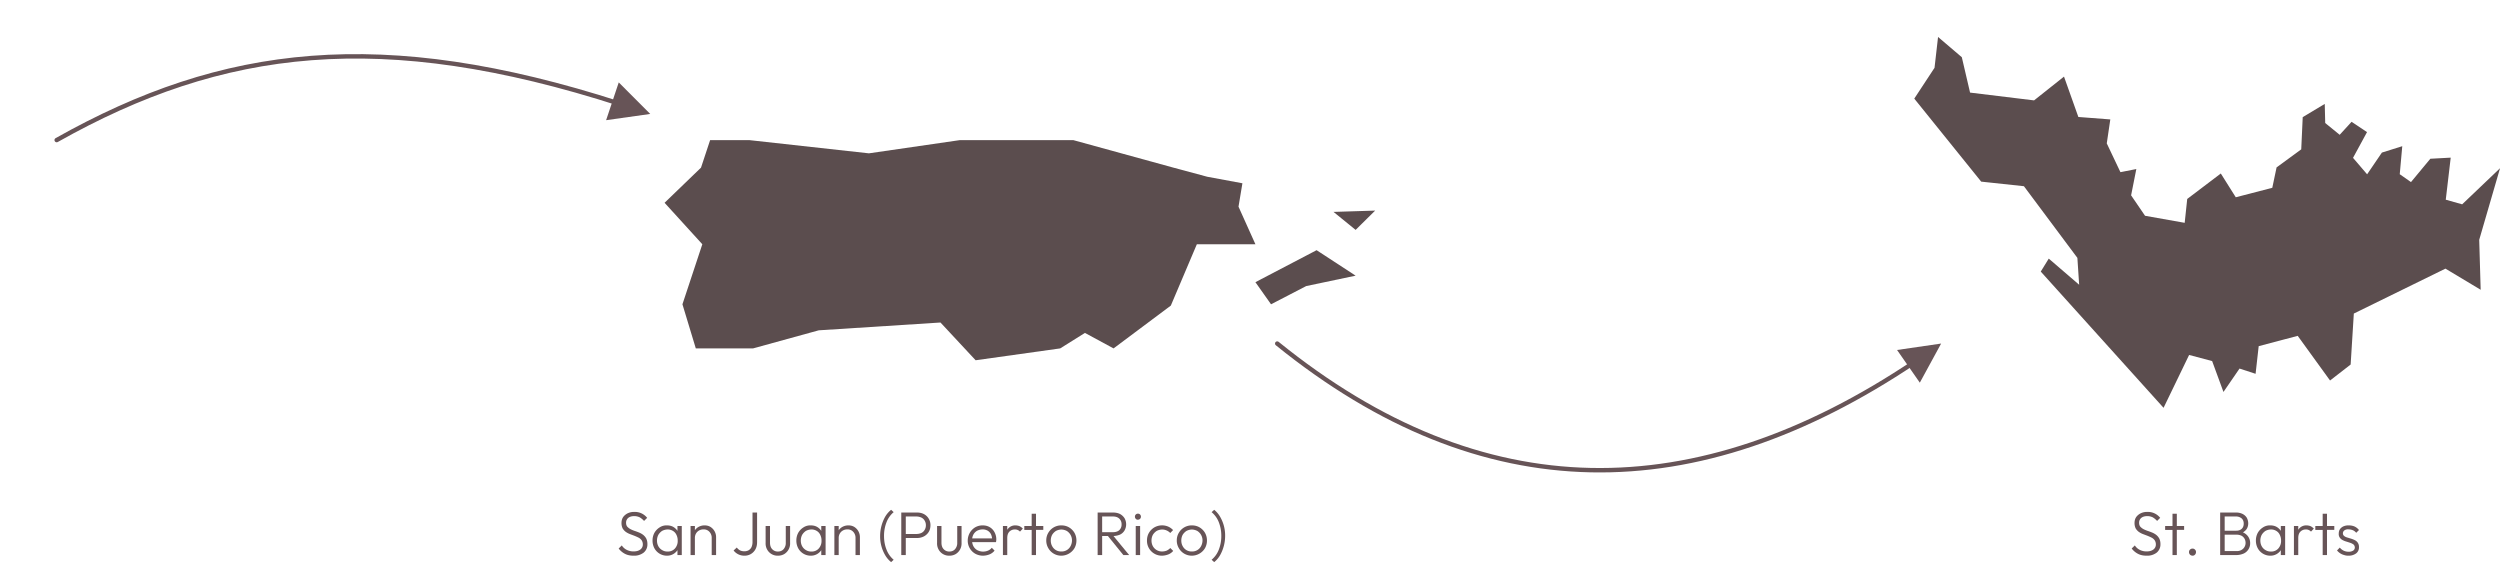
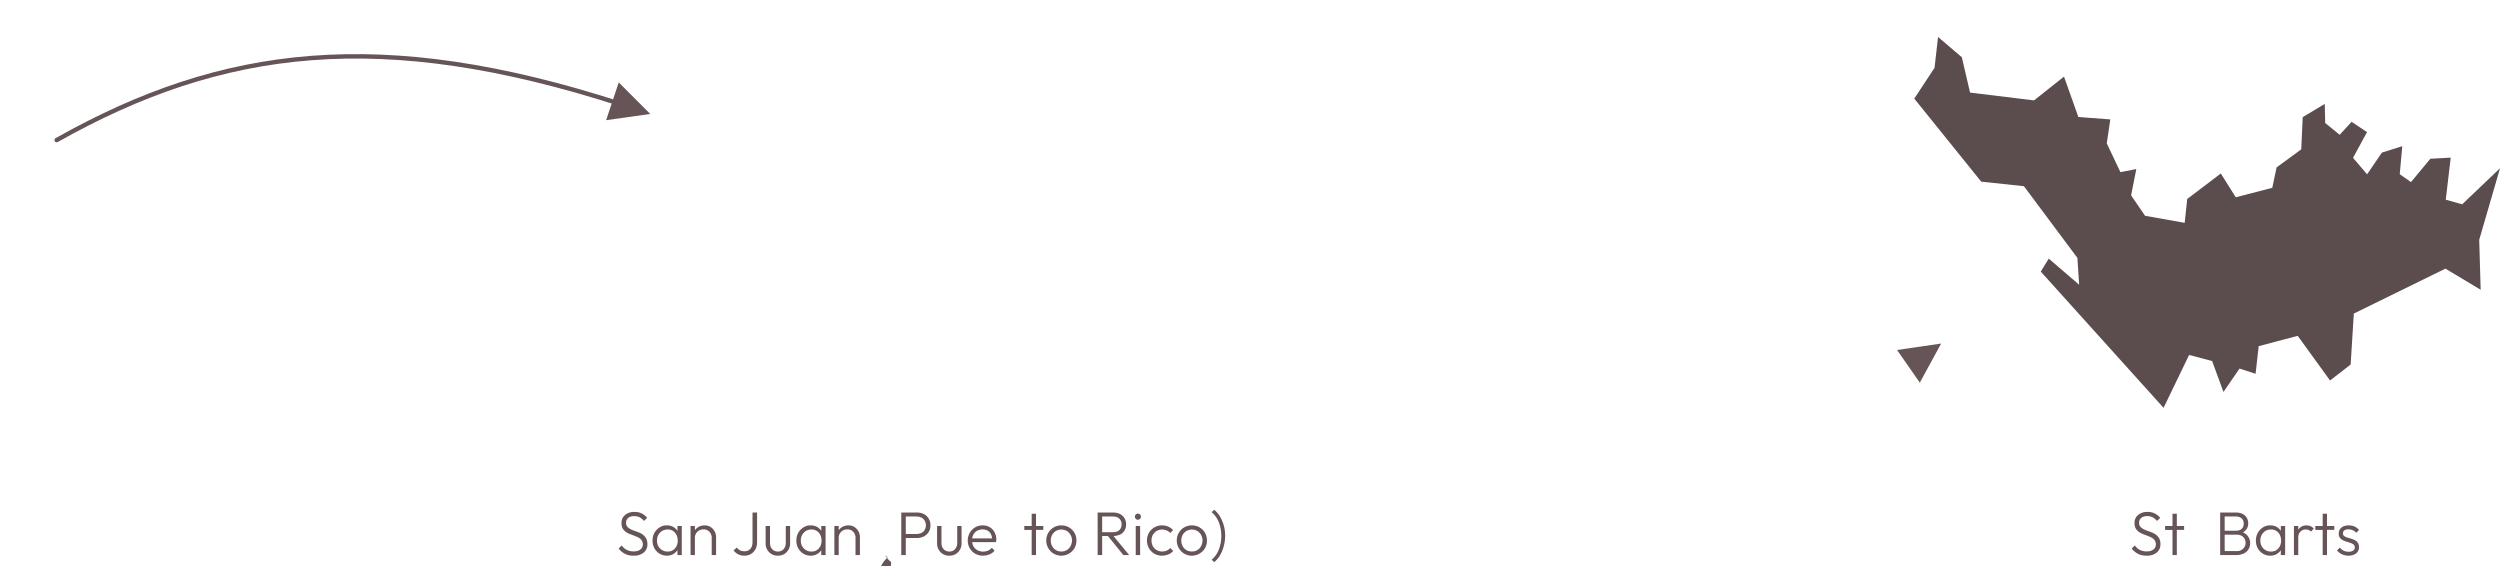
<svg xmlns="http://www.w3.org/2000/svg" xml:space="preserve" style="fill-rule:evenodd;clip-rule:evenodd;stroke-linecap:round;stroke-linejoin:round;stroke-miterlimit:1.5" viewBox="0 0 543 123">
  <path d="m1366.96 507.374 4.75 20.38 36.87 4.488 17.25-13.703 8.27 23.261 18.41 1.413-2.04 13.804 7.87 16.574 9.16-1.795-3.01 15.16 8.03 11.768 22.84 4.06 1.46-13.755 19.35-14.665 8.62 13.702 21.04-5.459 2.47-11.755 14.21-10.399.85-18.569 12.69-7.612.27 11.009 8.34 6.789 6.85-7.492 8.9 5.934-8.07 14.832 8.12 9.484 8.51-12.512 11.74-3.684-1.45 16.15 6.47 4.531 11.15-13.445 11.74-.639-2.85 24.228 9.45 2.669 21.82-20.807-12 41.244.84 28.79-20.3-12.18-52.78 25.883-1.83 29.359-11.87 9.21-18.63-25.733-22.48 5.941-1.79 15.928-9.25-3.023-9.26 13.485-6.52-17.797-13.27-3.518-14.72 30.45-70.75-78.492 4.61-7.468 17.51 15.057-1.02-15.483-30.8-41.29-24.62-2.639-38.55-47.816 11.67-17.763 2.03-17.762z" style="fill:#5b4d4e" transform="translate(-89.238 -178.852)scale(.377)" />
-   <path d="M1.699 1.284 2.124 0h1.82l5.583.617L13.775 0h5.28l4.672 1.284 1.578.425 1.639.304-.182 1.092.788 1.751h-2.73l-1.214 2.861-2.67 1.996-1.335-.722-1.153.722-3.944.553-1.639-1.76-5.676.364-3.062.843H1.456L.833 7.656l.927-2.8L0 2.923zM27.55 6.625l2.853-1.492 1.82 1.188-2.306.486-1.638.849zm3.642-3.277 1.942-.061-.911.9z" style="fill:#5b4d4e" transform="matrix(4.658 0 0 4.658 144.346 30.43)" />
  <path d="M.278.01Q.197.01.14-.02a.3.3 0 0 1-.102-.086l.051-.05a.2.2 0 0 0 .082.073.24.24 0 0 0 .11.024q.066 0 .107-.03a.1.1 0 0 0 .041-.083.12.12 0 0 0-.019-.067.14.14 0 0 0-.05-.043 1 1 0 0 0-.067-.03L.219-.34a.3.3 0 0 1-.067-.036.2.2 0 0 1-.05-.056.2.2 0 0 1-.018-.087q0-.055.027-.096a.2.2 0 0 1 .074-.061.24.24 0 0 1 .107-.022.253.253 0 0 1 .207.096l-.05.05a.3.3 0 0 0-.07-.058.2.2 0 0 0-.089-.02q-.06 0-.096.028a.1.1 0 0 0-.036.078q0 .039.018.063a.2.2 0 0 0 .05.04q.03.016.067.029.037.012.074.027t.067.038a.2.2 0 0 1 .05.059.2.2 0 0 1 .019.09.17.17 0 0 1-.061.139.25.25 0 0 1-.164.049" style="fill:#675457;fill-rule:nonzero" transform="matrix(13.429 0 0 13.429 462.492 120.56)" />
  <path d="M.144 0v-.668h.07V0zM.025-.407V-.47h.307v.063z" style="fill:#675457;fill-rule:nonzero" transform="matrix(13.429 0 0 13.429 469.932 120.56)" />
-   <path d="M.145.01a.06.06 0 0 1-.041-.017.06.06 0 0 1-.016-.041q0-.024.016-.04a.06.06 0 0 1 .041-.017q.024 0 .04.017a.05.05 0 0 1 .016.04q0 .024-.016.041a.05.05 0 0 1-.04.017" style="fill:#675457;fill-rule:nonzero" transform="matrix(13.429 0 0 13.429 474.27 120.56)" />
  <path d="M.135 0v-.065h.218A.14.14 0 0 0 .46-.103a.13.13 0 0 0 .039-.095.14.14 0 0 0-.017-.067.13.13 0 0 0-.049-.048.2.2 0 0 0-.074-.017H.135v-.064h.213q.055 0 .088-.03t.033-.085-.035-.085a.14.14 0 0 0-.094-.03H.135v-.064h.207a.24.24 0 0 1 .109.023q.044.023.068.062a.2.2 0 0 1 .023.088q0 .058-.03.1a.2.2 0 0 1-.088.063l.007-.024a.2.2 0 0 1 .104.069.18.18 0 0 1 .038.114.18.18 0 0 1-.104.168A.3.3 0 0 1 .348 0zM.088 0v-.688h.073V0z" style="fill:#675457;fill-rule:nonzero" transform="matrix(13.429 0 0 13.429 481.038 120.56)" />
  <path d="M.275.01a.23.23 0 0 1-.204-.12.26.26 0 0 1-.03-.124.26.26 0 0 1 .03-.125.25.25 0 0 1 .084-.088.2.2 0 0 1 .119-.033q.054 0 .096.021a.2.2 0 0 1 .069.06.2.2 0 0 1 .033.09v.147a.2.2 0 0 1-.033.09.199.199 0 0 1-.164.082m.011-.067a.15.15 0 0 0 .117-.049.18.18 0 0 0 .045-.129.2.2 0 0 0-.021-.093.14.14 0 0 0-.057-.063.16.16 0 0 0-.085-.023.2.2 0 0 0-.089.023.2.2 0 0 0-.061.064.2.2 0 0 0-.022.092q0 .052.022.092a.16.16 0 0 0 .062.063.16.16 0 0 0 .089.023M.444 0v-.126l.014-.116-.014-.113V-.47h.07V0z" style="fill:#675457;fill-rule:nonzero" transform="matrix(13.429 0 0 13.429 489.431 120.56)" />
  <path d="M.071 0v-.47h.07V0zm.07-.274L.112-.287q0-.088.043-.141a.15.15 0 0 1 .12-.052.2.2 0 0 1 .064.012.2.2 0 0 1 .054.04l-.046.049a.1.1 0 0 0-.038-.027.1.1 0 0 0-.046-.008.12.12 0 0 0-.088.036q-.034.035-.034.104" style="fill:#675457;fill-rule:nonzero" transform="matrix(13.429 0 0 13.429 497.287 120.56)" />
  <path d="M.144 0v-.668h.07V0zM.025-.407V-.47h.307v.063z" style="fill:#675457;fill-rule:nonzero" transform="matrix(13.429 0 0 13.429 502.552 120.56)" />
  <path d="M.215.01a.2.2 0 0 1-.073-.011.217.217 0 0 1-.113-.074l.045-.046a.177.177 0 0 0 .143.067.13.13 0 0 0 .073-.018.06.06 0 0 0 .027-.05.07.07 0 0 0-.019-.047.2.2 0 0 0-.049-.027l-.062-.02A.3.3 0 0 1 .124-.24a.13.13 0 0 1-.049-.04.1.1 0 0 1-.018-.068q0-.04.019-.07a.14.14 0 0 1 .056-.046.2.2 0 0 1 .087-.016q.053 0 .096.019a.2.2 0 0 1 .069.056L.339-.36a.14.14 0 0 0-.052-.041.2.2 0 0 0-.071-.015.1.1 0 0 0-.068.017.06.06 0 0 0-.024.046q0 .028.019.043.018.016.048.025l.063.019a.4.4 0 0 1 .063.025q.03.015.048.042a.12.12 0 0 1 .019.071.12.12 0 0 1-.046.101.2.2 0 0 1-.123.037" style="fill:#675457;fill-rule:nonzero" transform="matrix(13.429 0 0 13.429 507.212 120.56)" />
  <path d="M.278.01Q.197.01.14-.02a.3.3 0 0 1-.102-.086l.051-.05a.2.2 0 0 0 .082.073.24.24 0 0 0 .11.024q.066 0 .107-.03a.1.1 0 0 0 .041-.083.12.12 0 0 0-.019-.067.14.14 0 0 0-.05-.043 1 1 0 0 0-.067-.03L.219-.34a.3.3 0 0 1-.067-.036.2.2 0 0 1-.05-.056.2.2 0 0 1-.018-.087q0-.055.027-.096a.2.2 0 0 1 .074-.061.24.24 0 0 1 .107-.022.253.253 0 0 1 .207.096l-.05.05a.3.3 0 0 0-.07-.058.2.2 0 0 0-.089-.02q-.06 0-.096.028a.1.1 0 0 0-.036.078q0 .039.018.063a.2.2 0 0 0 .05.04q.03.016.067.029.037.012.074.027t.067.038a.2.2 0 0 1 .05.059.2.2 0 0 1 .019.09.17.17 0 0 1-.061.139.25.25 0 0 1-.164.049" style="fill:#675457;fill-rule:nonzero" transform="matrix(13.429 0 0 13.429 133.861 120.56)" />
  <path d="M.275.01a.23.23 0 0 1-.204-.12.26.26 0 0 1-.03-.124.26.26 0 0 1 .03-.125.25.25 0 0 1 .084-.088.2.2 0 0 1 .119-.033q.054 0 .096.021a.2.2 0 0 1 .069.06.2.2 0 0 1 .033.09v.147a.2.2 0 0 1-.033.09.199.199 0 0 1-.164.082m.011-.067a.15.15 0 0 0 .117-.049.18.18 0 0 0 .045-.129.2.2 0 0 0-.021-.093.14.14 0 0 0-.057-.063.16.16 0 0 0-.085-.023.2.2 0 0 0-.089.023.2.2 0 0 0-.061.064.2.2 0 0 0-.022.092q0 .052.022.092a.16.16 0 0 0 .062.063.16.16 0 0 0 .089.023M.444 0v-.126l.014-.116-.014-.113V-.47h.07V0z" style="fill:#675457;fill-rule:nonzero" transform="matrix(13.429 0 0 13.429 141.18 120.56)" />
  <path d="M.413 0v-.276a.14.14 0 0 0-.037-.1.12.12 0 0 0-.096-.039.14.14 0 0 0-.072.018.13.13 0 0 0-.049.049.14.14 0 0 0-.018.071L.109-.295a.18.18 0 0 1 .092-.161.2.2 0 0 1 .098-.024q.054 0 .096.026a.195.195 0 0 1 .089.166V0zM.071 0v-.47h.07V0z" style="fill:#675457;fill-rule:nonzero" transform="matrix(13.429 0 0 13.429 149.036 120.56)" />
  <path d="M.212.01a.218.218 0 0 1-.176-.084l.052-.048q.022.03.052.046.03.015.07.015a.14.14 0 0 0 .066-.015.12.12 0 0 0 .048-.049.2.2 0 0 0 .018-.083v-.48h.074v.479q0 .069-.028.118a.2.2 0 0 1-.074.075.2.2 0 0 1-.102.026" style="fill:#675457;fill-rule:nonzero" transform="matrix(13.429 0 0 13.429 158.853 120.56)" />
  <path d="M.257.01a.191.191 0 0 1-.173-.099.2.2 0 0 1-.025-.108V-.47H.13v.27q0 .043.015.075a.122.122 0 0 0 .112.068q.059 0 .093-.039A.15.15 0 0 0 .385-.2v-.27h.07v.273a.2.2 0 0 1-.025.108.2.2 0 0 1-.07.073.2.2 0 0 1-.103.026" style="fill:#675457;fill-rule:nonzero" transform="matrix(13.429 0 0 13.429 165.5 120.56)" />
  <path d="M.275.01a.23.23 0 0 1-.204-.12.26.26 0 0 1-.03-.124.26.26 0 0 1 .03-.125.25.25 0 0 1 .084-.088.2.2 0 0 1 .119-.033q.054 0 .096.021a.2.2 0 0 1 .069.06.2.2 0 0 1 .033.09v.147a.2.2 0 0 1-.033.09.199.199 0 0 1-.164.082m.011-.067a.15.15 0 0 0 .117-.049.18.18 0 0 0 .045-.129.2.2 0 0 0-.021-.093.14.14 0 0 0-.057-.063.16.16 0 0 0-.085-.023.2.2 0 0 0-.089.023.2.2 0 0 0-.061.064.2.2 0 0 0-.022.092q0 .052.022.092a.16.16 0 0 0 .062.063.16.16 0 0 0 .089.023M.444 0v-.126l.014-.116-.014-.113V-.47h.07V0z" style="fill:#675457;fill-rule:nonzero" transform="matrix(13.429 0 0 13.429 172.417 120.56)" />
  <path d="M.413 0v-.276a.14.14 0 0 0-.037-.1.12.12 0 0 0-.096-.039.14.14 0 0 0-.072.018.13.13 0 0 0-.049.049.14.14 0 0 0-.018.071L.109-.295a.18.18 0 0 1 .092-.161.2.2 0 0 1 .098-.024q.054 0 .096.026a.195.195 0 0 1 .089.166V0zM.071 0v-.47h.07V0z" style="fill:#675457;fill-rule:nonzero" transform="matrix(13.429 0 0 13.429 180.273 120.56)" />
-   <path d="M.23.114A.4.4 0 0 1 .133.001a.6.6 0 0 1-.081-.31.64.64 0 0 1 .081-.31.4.4 0 0 1 .097-.113l.041.038a.4.4 0 0 0-.116.164.6.6 0 0 0-.04.221q0 .12.04.22a.4.4 0 0 0 .116.165z" style="fill:#675457;fill-rule:nonzero" transform="matrix(13.429 0 0 13.429 190.466 120.56)" />
+   <path d="M.23.114A.4.4 0 0 1 .133.001l.041.038a.4.4 0 0 0-.116.164.6.6 0 0 0-.04.221q0 .12.04.22a.4.4 0 0 0 .116.165z" style="fill:#675457;fill-rule:nonzero" transform="matrix(13.429 0 0 13.429 190.466 120.56)" />
  <path d="M.135-.276v-.065h.203a.2.2 0 0 0 .076-.017.12.12 0 0 0 .052-.049.14.14 0 0 0 .02-.075.14.14 0 0 0-.02-.075.12.12 0 0 0-.052-.049.2.2 0 0 0-.076-.018H.135v-.064h.208q.062 0 .111.025a.2.2 0 0 1 .106.181q0 .063-.029.109a.2.2 0 0 1-.077.071.24.24 0 0 1-.111.026zM.088 0v-.688h.073V0z" style="fill:#675457;fill-rule:nonzero" transform="matrix(13.429 0 0 13.429 194.575 120.56)" />
  <path d="M.257.01a.191.191 0 0 1-.173-.099.2.2 0 0 1-.025-.108V-.47H.13v.27q0 .043.015.075a.122.122 0 0 0 .112.068q.059 0 .093-.039A.15.15 0 0 0 .385-.2v-.27h.07v.273a.2.2 0 0 1-.025.108.2.2 0 0 1-.07.073.2.2 0 0 1-.103.026" style="fill:#675457;fill-rule:nonzero" transform="matrix(13.429 0 0 13.429 202.74 120.56)" />
  <path d="M.288.01a.26.26 0 0 1-.127-.032.242.242 0 0 1-.121-.214.25.25 0 0 1 .119-.212.24.24 0 0 1 .123-.032q.065 0 .114.029t.077.081a.24.24 0 0 1 .029.118l-.001.018-.004.025H.09v-.06h.369l-.025.022a.2.2 0 0 0-.018-.089.14.14 0 0 0-.053-.058.16.16 0 0 0-.083-.021.2.2 0 0 0-.089.022.16.16 0 0 0-.06.062.2.2 0 0 0-.021.093q0 .054.022.095a.16.16 0 0 0 .063.064.2.2 0 0 0 .094.023.2.2 0 0 0 .079-.016.15.15 0 0 0 .061-.046l.045.046a.2.2 0 0 1-.082.061.3.3 0 0 1-.104.021" style="fill:#675457;fill-rule:nonzero" transform="matrix(13.429 0 0 13.429 209.656 120.56)" />
-   <path d="M.071 0v-.47h.07V0zm.07-.274L.112-.287q0-.088.043-.141a.15.15 0 0 1 .12-.052.2.2 0 0 1 .064.012.2.2 0 0 1 .054.04l-.046.049a.1.1 0 0 0-.038-.027.1.1 0 0 0-.046-.008.12.12 0 0 0-.088.036q-.034.035-.034.104" style="fill:#675457;fill-rule:nonzero" transform="matrix(13.429 0 0 13.429 216.881 120.56)" />
  <path d="M.144 0v-.668h.07V0zM.025-.407V-.47h.307v.063z" style="fill:#675457;fill-rule:nonzero" transform="matrix(13.429 0 0 13.429 222.146 120.56)" />
  <path d="M.284.01a.24.24 0 0 1-.211-.122.24.24 0 0 1-.033-.125q0-.067.033-.123a.24.24 0 0 1 .211-.12q.069 0 .124.032a.25.25 0 0 1 .088.088.25.25 0 0 1 .032.123.25.25 0 0 1-.032.126.25.25 0 0 1-.212.121m0-.068a.16.16 0 0 0 .149-.087.2.2 0 0 0 .023-.092.18.18 0 0 0-.084-.153.2.2 0 0 0-.088-.023.2.2 0 0 0-.088.023.2.2 0 0 0-.061.063.2.2 0 0 0-.022.09q0 .053.022.092a.16.16 0 0 0 .149.087" style="fill:#675457;fill-rule:nonzero" transform="matrix(13.429 0 0 13.429 226.711 120.56)" />
  <path d="M.135-.308V-.37h.2q.068 0 .104-.034a.12.12 0 0 0 .036-.093.12.12 0 0 0-.036-.091Q.403-.624.335-.624h-.2v-.064h.2q.067 0 .115.024a.2.2 0 0 1 .073.068.2.2 0 0 1 .026.098.2.2 0 0 1-.026.1.17.17 0 0 1-.073.067.3.3 0 0 1-.115.023zM.088 0v-.688h.073V0zm.416 0L.246-.318l.071-.023L.598 0z" style="fill:#675457;fill-rule:nonzero" transform="matrix(13.429 0 0 13.429 237.226 120.56)" />
  <path d="M.071 0v-.47h.071V0zm.035-.572a.04.04 0 0 1-.034-.014.05.05 0 0 1-.014-.035q0-.021.014-.035A.05.05 0 0 1 .106-.67q.021 0 .035.014a.05.05 0 0 1 .014.035.05.05 0 0 1-.014.035.05.05 0 0 1-.035.014" style="fill:#675457;fill-rule:nonzero" transform="matrix(13.429 0 0 13.429 245.727 120.56)" />
  <path d="M.285.01A.24.24 0 0 1 .04-.236q0-.069.032-.124A.25.25 0 0 1 .16-.448.254.254 0 0 1 .384-.46q.045.02.078.056l-.046.047a.18.18 0 0 0-.131-.056.2.2 0 0 0-.089.023.2.2 0 0 0-.061.063.2.2 0 0 0-.022.091q0 .051.022.092a.167.167 0 0 0 .15.086.2.2 0 0 0 .074-.014.2.2 0 0 0 .058-.042l.047.047a.2.2 0 0 1-.08.057.3.3 0 0 1-.099.02" style="fill:#675457;fill-rule:nonzero" transform="matrix(13.429 0 0 13.429 248.588 120.56)" />
  <path d="M.284.01a.24.24 0 0 1-.211-.122.24.24 0 0 1-.033-.125q0-.067.033-.123a.24.24 0 0 1 .211-.12q.069 0 .124.032a.25.25 0 0 1 .088.088.25.25 0 0 1 .032.123.25.25 0 0 1-.032.126.25.25 0 0 1-.212.121m0-.068a.16.16 0 0 0 .149-.087.2.2 0 0 0 .023-.092.18.18 0 0 0-.084-.153.2.2 0 0 0-.088-.023.2.2 0 0 0-.088.023.2.2 0 0 0-.061.063.2.2 0 0 0-.022.09q0 .053.022.092a.16.16 0 0 0 .149.087" style="fill:#675457;fill-rule:nonzero" transform="matrix(13.429 0 0 13.429 255.061 120.56)" />
  <path d="M.077.114.035.076a.4.4 0 0 0 .117-.165.6.6 0 0 0 .04-.22.6.6 0 0 0-.04-.221.4.4 0 0 0-.117-.164l.042-.038a.4.4 0 0 1 .096.113.6.6 0 0 1 .081.31.64.64 0 0 1-.081.31.4.4 0 0 1-.096.113" style="fill:#675457;fill-rule:nonzero" transform="matrix(13.429 0 0 13.429 262.689 120.56)" />
  <path d="m411.977 76 9.575-1.395-4.629 8.497z" style="fill:#675457" transform="translate(.063 .015)" />
-   <path d="M277.351 74.605c44.574 36.054 90.835 35.943 138.519 3.957" style="fill:none;stroke:#675457;stroke-width:.96px" transform="translate(.063 .015)" />
  <path d="m134.322 17.9 6.834 6.85-9.58 1.357z" style="fill:#675457" transform="translate(.071 -.002)" />
  <path d="M12.239 30.427c36.15-20.355 70.645-24.545 122.351-7.874" style="fill:none;stroke:#675457;stroke-width:.96px" transform="translate(.071 -.002)" />
</svg>